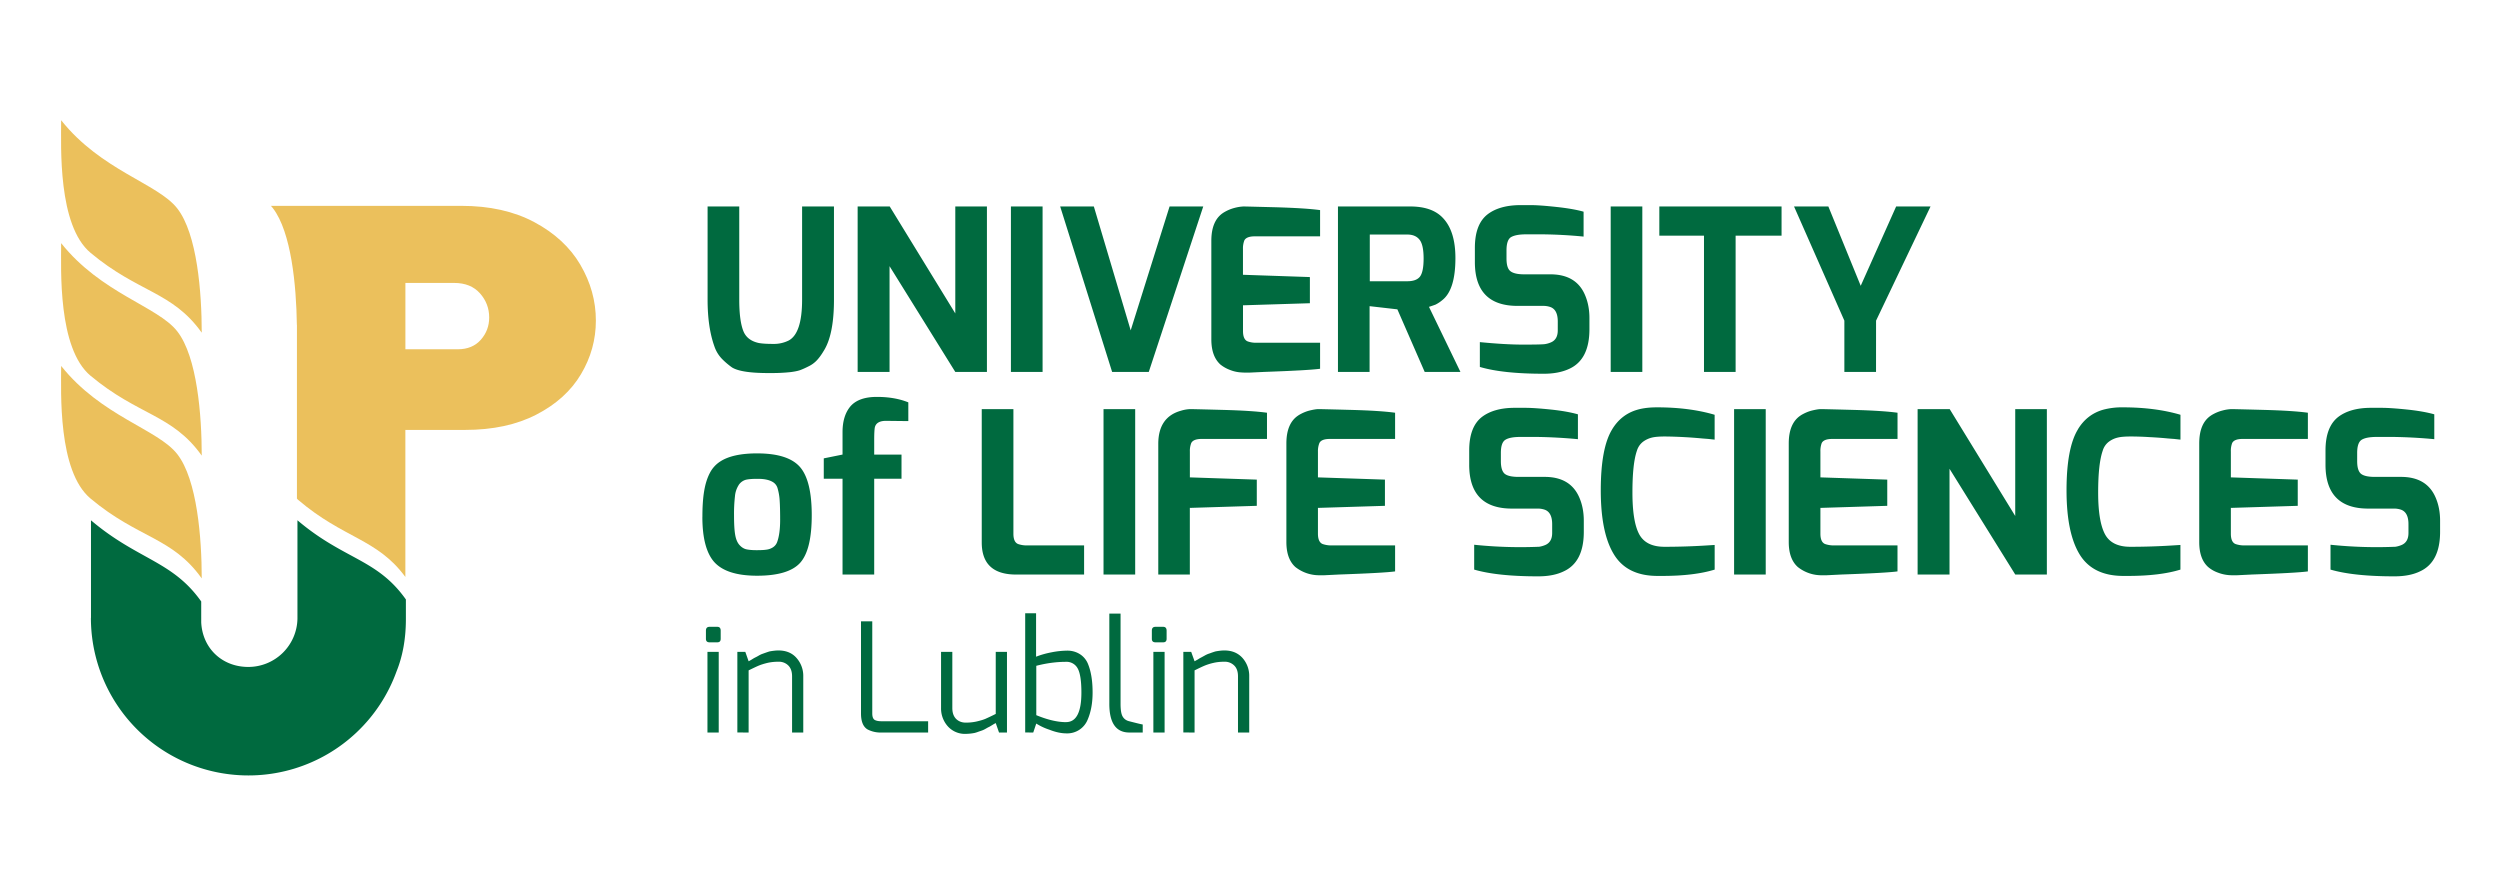
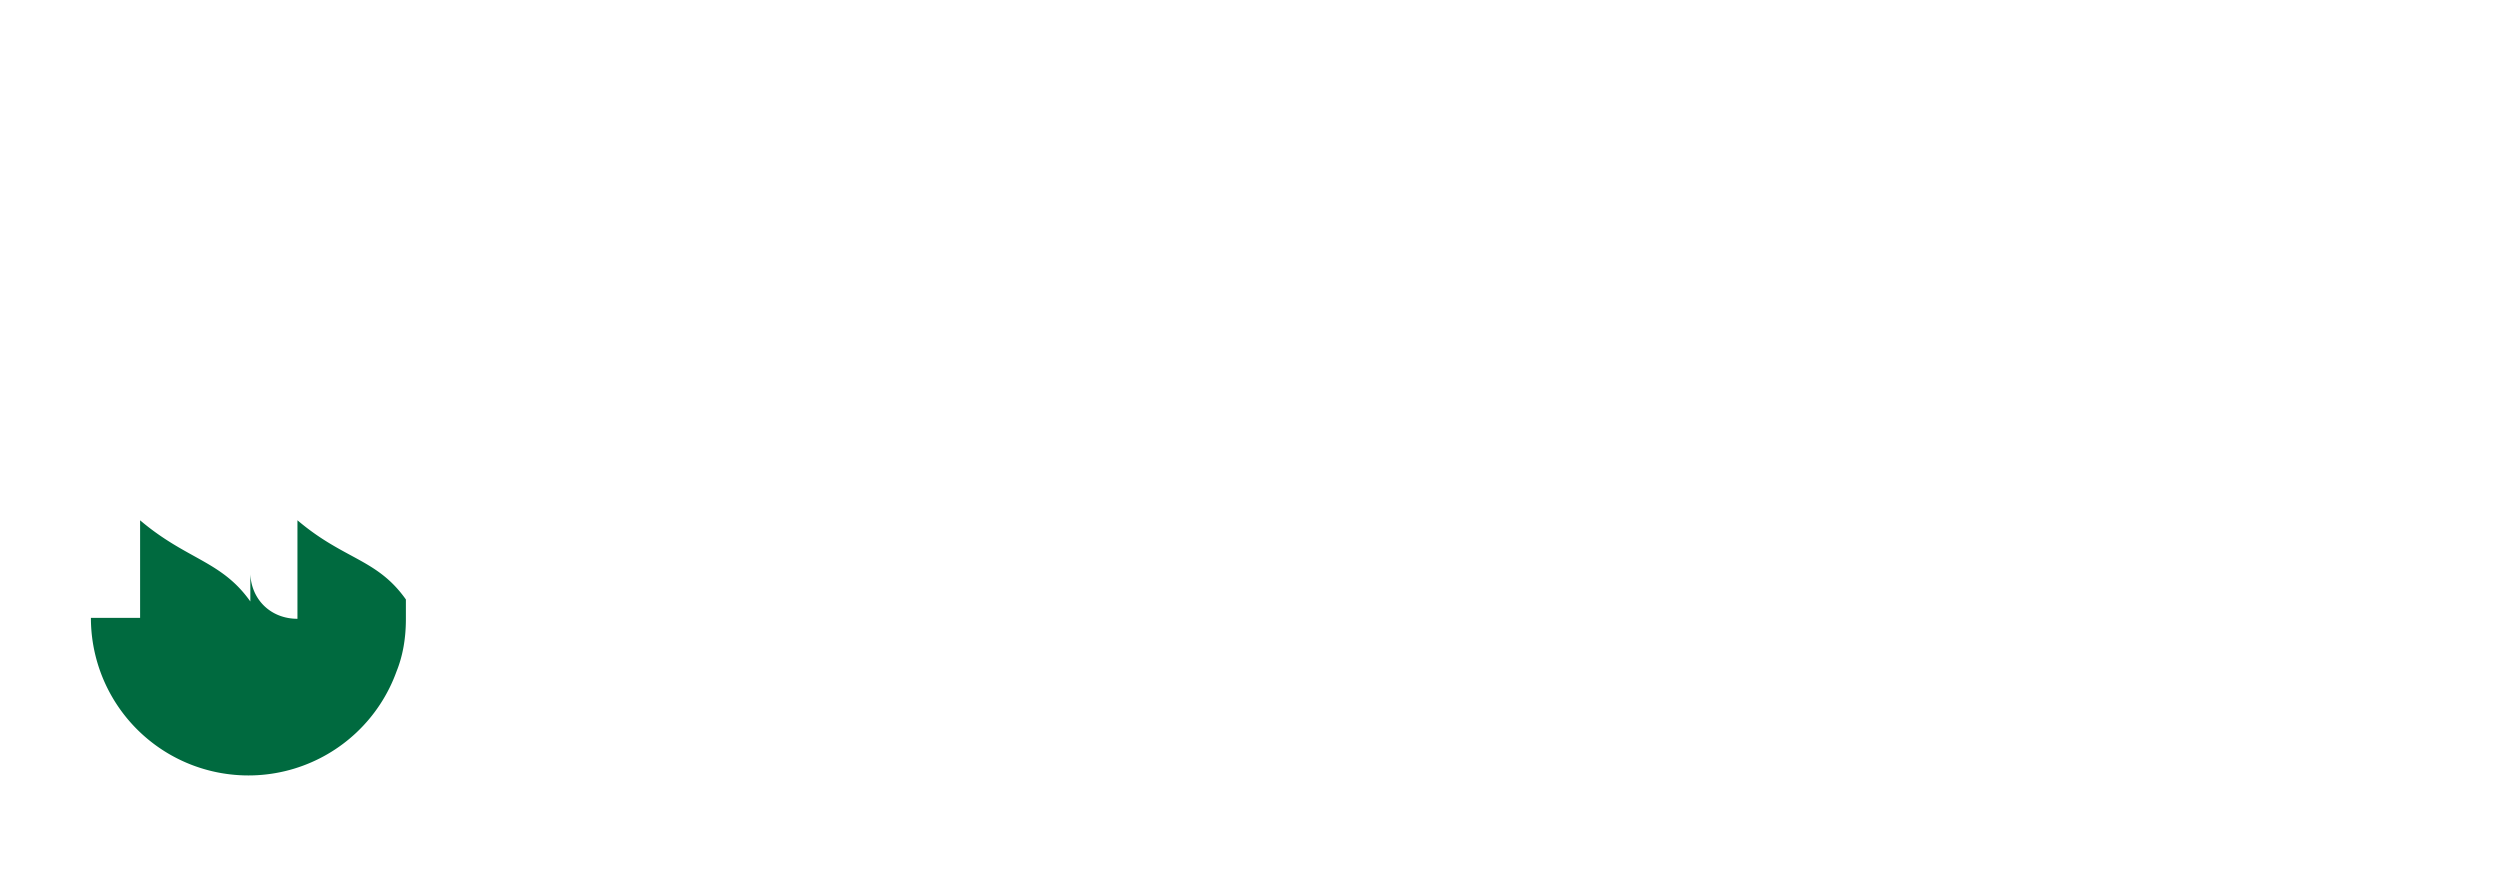
<svg xmlns="http://www.w3.org/2000/svg" viewBox="0 0 72.323 25.929" height="98" width="273.346">
-   <path d="M2.62 7.314c1.385 1.158 2.361 1.113 3.216 2.31 0-1.156-.13-2.857-.709-3.596-.564-.722-2.198-1.093-3.358-2.55 0 .756-.1 3.042.851 3.836zM2.62 10.87c1.385 1.158 2.361 1.112 3.216 2.31 0-1.156-.13-2.857-.709-3.596-.564-.722-2.198-1.094-3.358-2.55 0 .756-.1 3.042.851 3.837zM2.62 14.423c1.385 1.158 2.361 1.112 3.216 2.31 0-1.156-.13-2.857-.709-3.597-.564-.722-2.198-1.093-3.358-2.55 0 .756-.1 3.043.851 3.837z" fill="#ebc05c" fill-rule="evenodd" />
-   <path d="M8.605 15.051v2.85a1.422 1.422 0 01-1.421 1.393c-.76 0-1.326-.54-1.363-1.289V17.4c-.834-1.18-1.84-1.204-3.189-2.348v2.822H2.63a4.556 4.556 0 008.842 1.548c.18-.447.27-.95.27-1.513v-.567c-.835-1.18-1.788-1.146-3.136-2.29z" fill="#006a3f" fill-rule="evenodd" />
-   <path d="M13.91 9.829c-.162.183-.384.275-.666.275h-1.516V8.185h1.411c.319 0 .567.1.746.3.178.201.267.433.267.7 0 .245-.08.46-.242.644zm2.88-2.169c-.3-.51-.745-.92-1.335-1.235-.59-.314-1.292-.47-2.107-.47h-5.51c.02.021.04.045.058.069.53.692.676 2.23.692 3.37l.001.003.001.005v5.023c.01.011.02.023.032.033 1.325 1.13 2.282 1.117 3.105 2.233v-4.254h1.725c.807 0 1.496-.148 2.068-.445.572-.296 1.002-.685 1.288-1.168.287-.482.43-.999.43-1.55 0-.567-.15-1.106-.449-1.614z" fill="#ebc05c" fill-rule="evenodd" />
+   <path d="M8.605 15.051v2.85c-.76 0-1.326-.54-1.363-1.289V17.4c-.834-1.18-1.84-1.204-3.189-2.348v2.822H2.63a4.556 4.556 0 008.842 1.548c.18-.447.27-.95.27-1.513v-.567c-.835-1.18-1.788-1.146-3.136-2.29z" fill="#006a3f" fill-rule="evenodd" />
  <g fill="#006a3f" fill-rule="evenodd">
-     <path d="M22.314 10.792h-.09c-.524 0-.873-.054-1.048-.163a2.144 2.144 0 01-.275-.232.967.967 0 01-.234-.377c-.131-.365-.197-.817-.197-1.352V5.973h.916v2.695c0 .419.042.725.124.922.074.174.22.284.438.332.096.018.235.027.415.027a.957.957 0 00.454-.099c.258-.139.387-.532.387-1.182V5.973h.922v2.695c0 .683-.101 1.18-.302 1.491-.065.109-.13.197-.193.264a.802.802 0 01-.242.176c-.098.05-.182.087-.252.112-.07.023-.162.041-.28.055a4.98 4.98 0 01-.543.026zM24.811 10.76V5.973h.928l1.897 3.094V5.973h.915v4.787h-.915L25.734 7.7v3.06zM29.245 5.973h.916v4.787h-.916zM30.67 5.973h.974l1.066 3.584 1.125-3.584h.974l-1.576 4.787h-1.06zM35.396 6.151c.108-.067.218-.111.323-.138a1.19 1.19 0 01.257-.04c.062 0 .376.009.944.023.566.017.99.044 1.269.082v.759h-1.89c-.16 0-.262.04-.301.118a.643.643 0 00-.04.248v.746l1.936.066v.757l-1.935.06v.743c0 .167.046.267.138.302a.71.71 0 00.266.038h1.826v.753c-.22.03-.757.061-1.616.091l-.424.02h-.122c-.046 0-.105-.003-.179-.01a1.032 1.032 0 01-.268-.068 1 1 0 01-.275-.156c-.175-.159-.262-.4-.262-.726V6.968c0-.397.118-.669.353-.817zM39.627 8.136h1.085c.17 0 .29-.042.362-.128.073-.09.11-.265.11-.53 0-.266-.04-.449-.12-.546-.078-.098-.196-.147-.352-.147h-1.085zm1.17-2.163c.418 0 .73.109.935.322.248.253.372.642.372 1.17 0 .615-.127 1.022-.384 1.221a.99.99 0 01-.191.126 4.512 4.512 0 01-.19.065l.91 1.882h-1.034l-.79-1.81-.804-.092v1.902h-.915V5.973zM42.667 7.581v-.41c0-.46.123-.783.373-.975.226-.17.533-.258.922-.262h.329c.168 0 .414.018.738.053.326.035.586.081.783.137v.72a13.756 13.756 0 00-1.187-.065h-.473c-.197 0-.34.026-.434.078-.09.051-.136.18-.136.386v.234c0 .184.036.306.111.366.075.061.207.093.399.093h.759c.496 0 .83.198 1 .594.087.2.13.425.13.673v.32c0 .585-.193.967-.58 1.145-.201.095-.448.144-.74.144-.79 0-1.407-.065-1.85-.197v-.718c.478.047.897.072 1.254.072.358 0 .566-.005.625-.014a.689.689 0 00.179-.051c.132-.057.196-.173.196-.347V9.3c0-.225-.07-.366-.214-.418a.622.622 0 00-.217-.033h-.732c-.823 0-1.235-.422-1.235-1.269zM46.596 5.973h.915v4.787h-.915zM48.003 6.817v-.844h3.536v.844H50.21v3.943h-.915V6.817zM54.272 10.76h-.916V9.276L51.9 5.973h.993l.936 2.295 1.025-2.295h.995l-1.576 3.303zM21.37 14.032a.713.713 0 00-.108.323 4.485 4.485 0 00-.027.56c0 .235.01.418.032.55.022.13.062.229.122.297.058.067.126.11.198.128.075.017.176.026.303.026.126 0 .22-.005.283-.015a.447.447 0 00.182-.064.307.307 0 00.13-.164c.056-.157.084-.369.084-.636 0-.269-.006-.465-.016-.59a1.535 1.535 0 00-.056-.313.305.305 0 00-.125-.18c-.099-.065-.24-.1-.42-.101-.18-.003-.31.008-.386.029a.37.37 0 00-.197.15zm-1.05.922c0-.3.017-.552.052-.755.034-.203.089-.375.164-.517a.856.856 0 01.307-.336c.239-.153.592-.23 1.059-.23.597 0 1.01.131 1.24.393.228.262.341.727.341 1.395 0 .67-.111 1.128-.336 1.378-.223.247-.64.373-1.245.373-.593 0-1.007-.134-1.243-.4-.225-.256-.34-.69-.34-1.301zM23.831 13.849v-.589l.543-.11v-.648c0-.322.079-.572.233-.752.159-.179.412-.268.76-.268.35 0 .65.053.91.158v.542l-.63-.007c-.199-.004-.312.063-.34.195-.012.076-.017.191-.017.348v.433h.79v.698h-.79v2.772h-.916v-2.772zM28.401 15.693v-3.858h.916v3.603c0 .166.045.265.138.301a.75.75 0 00.267.039h1.64v.843h-1.967c-.663 0-.994-.31-.994-.928zM31.924 11.835h.916v4.786h-.916zM33.508 16.621v-3.78c0-.518.22-.839.659-.96a1.03 1.03 0 01.262-.046c.065 0 .382.008.952.023.568.015.992.043 1.272.082v.758h-1.891c-.16 0-.26.04-.3.119a.625.625 0 00-.04.247v.746l1.936.065v.758l-1.937.06v1.928zM37.567 12.012c.109-.066.218-.111.323-.137.108-.026.194-.04.256-.04.063 0 .378.008.945.023.565.015.989.043 1.268.082v.758h-1.89c-.162 0-.262.04-.3.119a.63.63 0 00-.042.247v.746l1.938.065v.758l-1.938.06v.745c0 .166.047.265.138.301a.763.763 0 00.269.039h1.825v.752c-.219.03-.755.06-1.615.09l-.426.021h-.12a1.11 1.11 0 01-.723-.237c-.174-.156-.261-.397-.261-.723V12.83c0-.397.118-.668.353-.817zM42.503 13.444v-.412c0-.458.124-.783.373-.974.228-.17.534-.257.92-.26h.332c.168 0 .413.016.74.05.323.034.584.082.78.138v.719a14.858 14.858 0 00-1.187-.065h-.474c-.197 0-.34.025-.43.078-.093.053-.138.18-.138.386v.237c0 .182.038.303.111.365.074.06.207.09.399.09h.758c.497 0 .83.2 1.001.596.087.2.13.425.13.674v.32c0 .584-.194.965-.582 1.143-.2.097-.446.144-.738.144-.79 0-1.406-.065-1.851-.195v-.719a12.904 12.904 0 001.88.058.742.742 0 00.18-.052c.13-.057.196-.173.196-.346v-.255c0-.228-.072-.367-.216-.419a.622.622 0 00-.216-.032h-.732c-.824 0-1.236-.425-1.236-1.269zM46.636 12.424c.174-.289.416-.478.725-.569.17-.05.361-.071.575-.071.623 0 1.18.071 1.667.215v.719l-.18-.02a9.86 9.86 0 01-.192-.015 13.128 13.128 0 00-1.06-.056c-.16 0-.286.009-.375.03a.726.726 0 00-.259.118.513.513 0 00-.182.263c-.088.253-.13.657-.13 1.21 0 .554.063.953.192 1.2.13.246.373.37.735.37.41 0 .825-.013 1.242-.04l.21-.013v.713c-.392.121-.899.183-1.517.183h-.151c-.584-.004-1-.214-1.25-.629-.252-.413-.377-1.029-.377-1.847 0-.815.109-1.403.327-1.76zM50.166 11.835h.915v4.786h-.915zM52.1 12.012c.11-.066.218-.111.324-.137.108-.026.193-.04.256-.04s.378.008.944.023.99.043 1.27.082v.758h-1.89c-.163 0-.263.04-.303.119a.656.656 0 00-.038.247v.746l1.934.065v.758l-1.934.06v.745c0 .166.046.265.138.301a.76.76 0 00.268.039h1.824v.752c-.22.03-.758.06-1.615.09l-.426.021h-.12a1.098 1.098 0 01-.722-.237c-.175-.156-.263-.397-.263-.723V12.83c0-.397.119-.668.353-.817zM55.475 16.621v-4.786h.928l1.896 3.092v-3.092h.915v4.786H58.3l-1.902-3.06v3.06zM60.11 12.424c.173-.289.416-.478.725-.569a2.08 2.08 0 01.576-.071c.623 0 1.18.071 1.668.215v.719l-.18-.02a9.193 9.193 0 01-.194-.015 11.138 11.138 0 00-.51-.037 8.859 8.859 0 00-.548-.019c-.162 0-.287.009-.375.03a.697.697 0 00-.26.118.505.505 0 00-.182.263c-.088.253-.132.657-.132 1.21 0 .554.065.953.194 1.2.128.246.374.37.735.37.41 0 .824-.013 1.241-.04l.21-.013v.713c-.392.121-.897.183-1.517.183h-.15c-.585-.004-1.002-.214-1.253-.629-.25-.413-.375-1.029-.375-1.847 0-.815.11-1.403.328-1.76zM63.974 12.012c.109-.066.218-.111.324-.137a1.15 1.15 0 01.255-.04c.062 0 .377.008.943.023s.99.043 1.269.082v.758h-1.89c-.16 0-.261.04-.3.119a.629.629 0 00-.038.247v.746l1.935.065v.758l-1.935.06v.745c0 .166.045.265.137.301a.764.764 0 00.269.039h1.822v.752c-.217.03-.755.06-1.614.09l-.425.021h-.122a1.14 1.14 0 01-.448-.078.91.91 0 01-.274-.158c-.175-.157-.26-.398-.26-.724V12.83c0-.397.116-.668.352-.817zM67.275 13.444v-.412c0-.458.124-.783.373-.974.227-.17.534-.257.922-.26h.33c.168 0 .415.016.739.05s.586.082.783.138v.719a14.899 14.899 0 00-1.188-.065h-.474c-.197 0-.34.025-.432.078-.091.053-.137.18-.137.386v.237c0 .182.037.303.11.365.075.06.208.09.399.09h.76c.496 0 .83.2 1 .596.087.2.13.425.13.674v.32c0 .584-.194.965-.581 1.143-.2.097-.446.144-.74.144-.788 0-1.405-.065-1.849-.195v-.719a12.867 12.867 0 001.88.058.779.779 0 00.179-.052c.131-.057.196-.173.196-.346v-.255c0-.228-.072-.367-.215-.419a.625.625 0 00-.216-.032h-.733c-.825 0-1.236-.425-1.236-1.269zM20.466 18.857h.326v2.334h-.326zM20.422 18.48v-.236c0-.074.036-.111.105-.111h.222c.067 0 .1.037.1.111v.236c0 .069-.033.102-.1.102h-.222c-.069 0-.105-.033-.105-.102zM21.331 21.19v-2.333h.23l.096.273c.01-.004.042-.022.096-.054a.97.97 0 01.104-.06 1.15 1.15 0 00.094-.051.64.64 0 01.106-.05l.101-.036c.047-.016.084-.029.113-.036.094-.016.177-.026.246-.026.225 0 .4.073.528.22a.777.777 0 01.193.527v1.627h-.324v-1.627c0-.137-.038-.242-.11-.313a.382.382 0 00-.28-.108c-.116 0-.223.011-.323.034-.1.024-.179.05-.24.074-.06.024-.16.072-.304.142v1.798zM24.908 20.637v-2.663h.326v2.663c0 .111.03.178.092.2.047.02.106.028.18.028h1.344v.326h-1.343a.813.813 0 01-.405-.087c-.13-.074-.194-.23-.194-.467zM27.224 20.482v-1.625h.326v1.625c0 .138.037.242.11.316.072.07.165.107.28.107.115 0 .222-.012.321-.035.098-.023.18-.047.24-.072a6.87 6.87 0 00.305-.145v-1.796h.325v2.334h-.23l-.095-.273a1.011 1.011 0 00-.097.055c-.056.034-.09.054-.103.06-.015.004-.045.023-.094.05a.579.579 0 01-.106.05l-.102.035a.817.817 0 01-.113.036 1.41 1.41 0 01-.248.026.663.663 0 01-.525-.22.774.774 0 01-.194-.528zM30.84 20.89c.296 0 .444-.284.444-.855 0-.34-.037-.573-.108-.699a.362.362 0 00-.337-.19c-.28 0-.567.039-.86.115v1.428c.33.136.618.202.86.202zm-1.182.3v-3.449h.315v1.257c.133-.053.284-.096.451-.128a2.5 2.5 0 01.454-.048c.132 0 .253.034.359.1a.598.598 0 01.24.291c.088.217.131.49.131.822 0 .302-.048.564-.144.786a.635.635 0 01-.61.395c-.146 0-.308-.032-.49-.104a1.72 1.72 0 01-.386-.18l-.087.259zM32.092 20.36v-2.61h.325v2.61c0 .18.02.303.063.372.04.067.103.113.188.133.24.062.37.093.39.093v.233h-.386c-.388 0-.58-.278-.58-.83zM33.366 18.857h.325v2.334h-.325zM33.322 18.48v-.236c0-.074.034-.111.107-.111h.22c.065 0 .1.037.1.111v.236c0 .069-.035.102-.1.102h-.22c-.073 0-.107-.033-.107-.102zM34.233 21.19v-2.333h.227l.098.273.097-.054a.93.93 0 01.103-.06l.093-.051a.716.716 0 01.105-.05c.022-.007.055-.018.102-.036.048-.016.085-.029.115-.036.092-.016.175-.026.245-.026.223 0 .397.073.529.22a.777.777 0 01.192.527v1.627h-.325v-1.627c0-.137-.037-.242-.111-.313a.384.384 0 00-.28-.108c-.115 0-.223.011-.32.034a1.6 1.6 0 00-.241.074c-.06.024-.162.072-.304.142v1.798z" />
-   </g>
+     </g>
</svg>